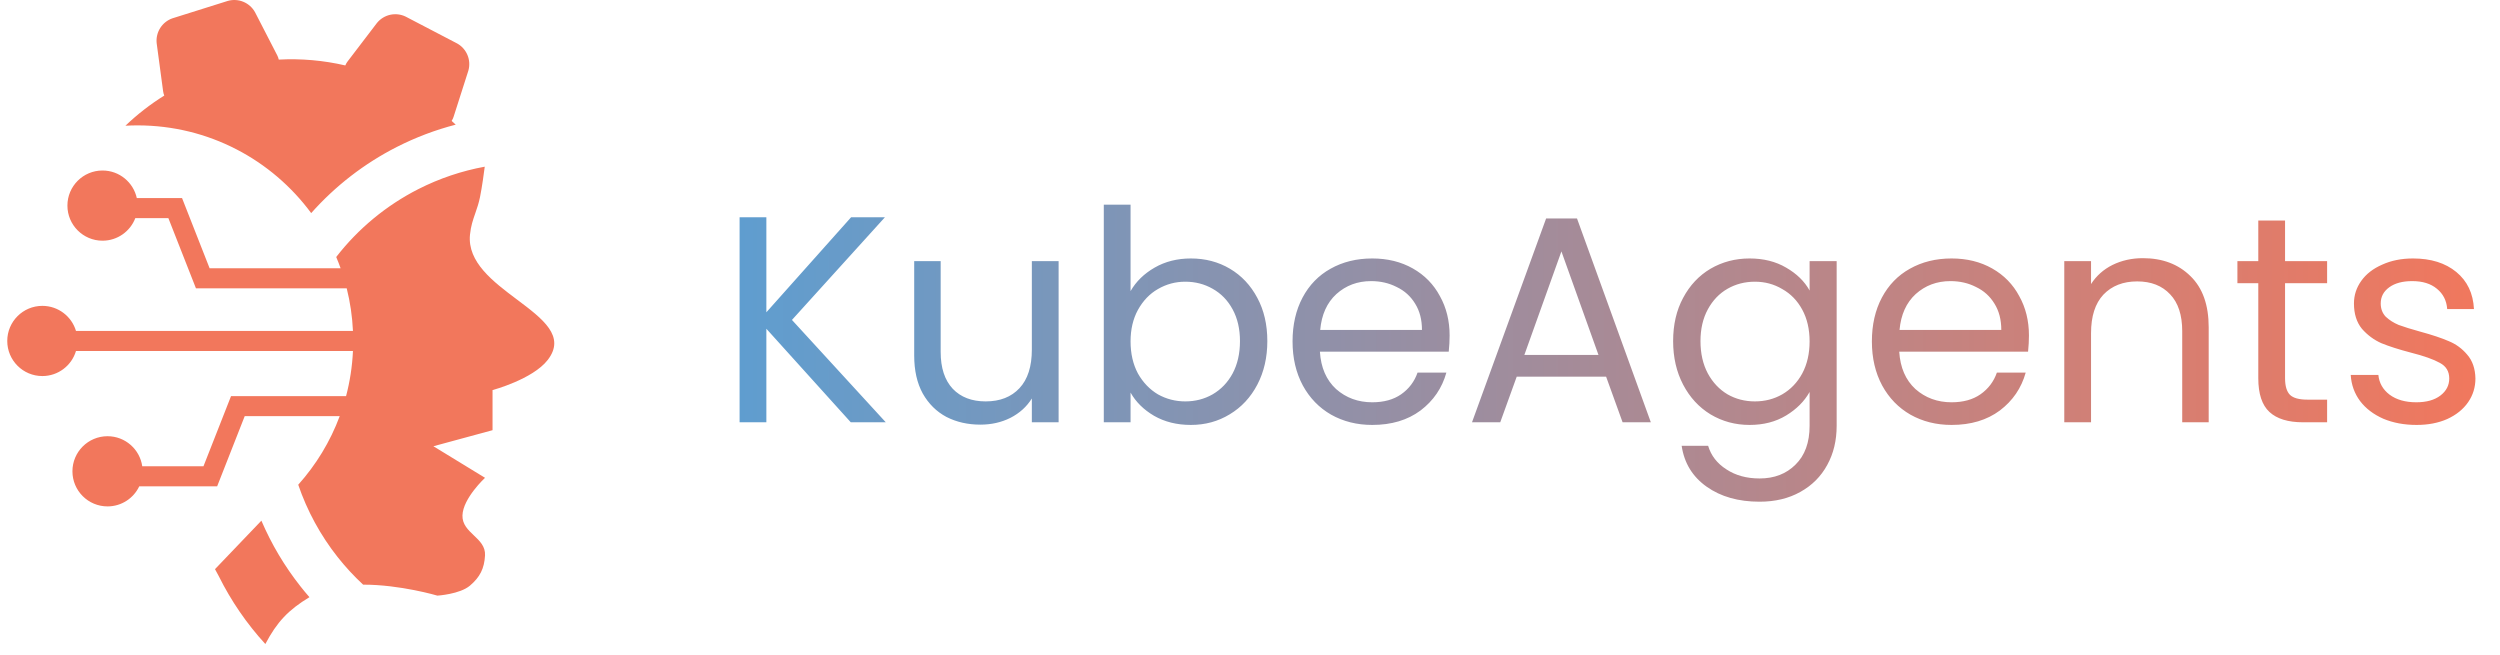
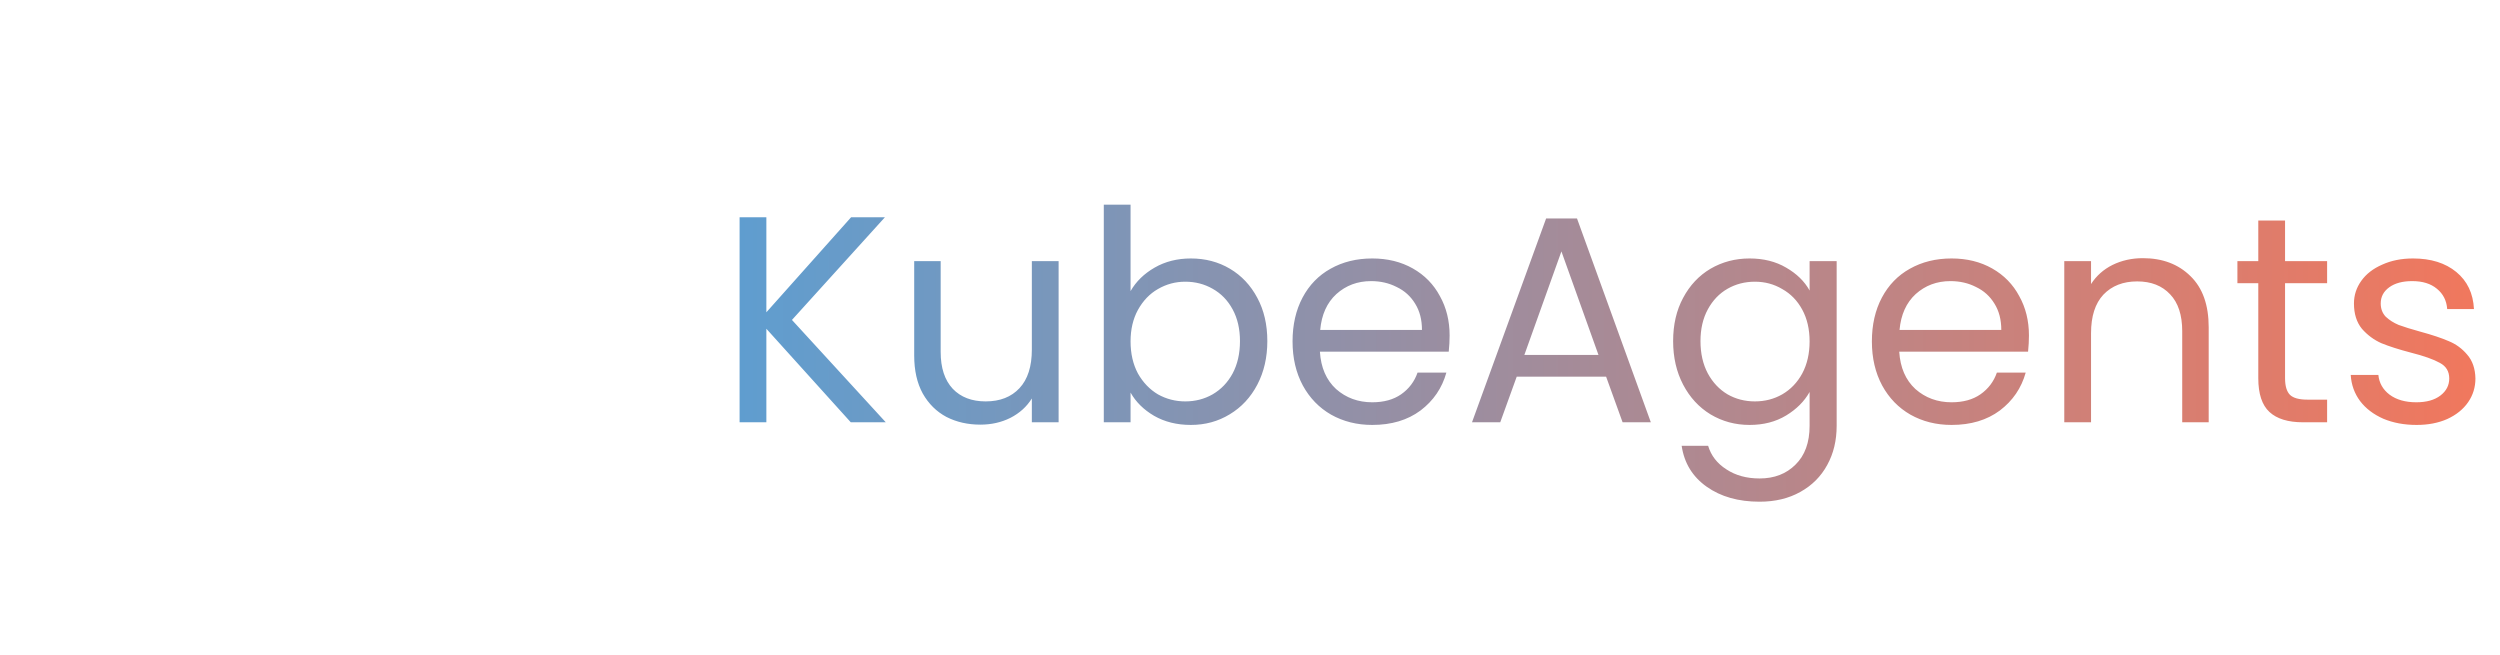
<svg xmlns="http://www.w3.org/2000/svg" width="187" height="49" viewBox="0 0 187 49" fill="none">
-   <path fill-rule="evenodd" clip-rule="evenodd" d="M33.784 9.045C33.886 9.137 33.987 9.23 34.087 9.324C32.57 9.717 31.095 10.274 29.689 10.989C27.255 12.226 25.081 13.907 23.277 15.94C20.341 11.96 15.618 9.379 10.293 9.379C9.987 9.379 9.683 9.387 9.382 9.404C10.269 8.555 11.242 7.8 12.286 7.149C12.243 7.042 12.214 6.929 12.199 6.814L11.718 3.225C11.677 2.83 11.771 2.431 11.984 2.095C12.197 1.759 12.517 1.504 12.892 1.372L17.047 0.066C17.431 -0.042 17.84 -0.017 18.208 0.137C18.576 0.29 18.881 0.563 19.075 0.912L20.733 4.131C20.787 4.234 20.827 4.344 20.852 4.458C22.523 4.369 24.198 4.516 25.828 4.895C25.851 4.838 25.879 4.783 25.91 4.73C25.937 4.684 25.968 4.639 26 4.596L28.197 1.717C28.449 1.408 28.797 1.193 29.186 1.106C29.574 1.02 29.981 1.067 30.339 1.24L34.2 3.254C34.547 3.449 34.818 3.755 34.969 4.123C35.121 4.492 35.144 4.9 35.034 5.283L33.93 8.733C33.914 8.783 33.895 8.831 33.873 8.879C33.847 8.936 33.818 8.992 33.784 9.045ZM31.293 14.145C32.864 13.347 34.537 12.783 36.259 12.468C36.206 12.882 36.059 13.986 35.905 14.74C35.858 14.966 35.805 15.169 35.748 15.359C35.684 15.572 35.615 15.768 35.548 15.961L35.548 15.962C35.379 16.446 35.219 16.908 35.155 17.553C34.949 19.612 36.894 21.072 38.676 22.41C40.603 23.856 42.34 25.16 40.967 26.928C39.841 28.377 36.842 29.178 36.842 29.178V32.178L32.418 33.379L36.28 35.74C36.28 35.74 34.628 37.272 34.592 38.553C34.573 39.22 35.009 39.633 35.442 40.045L35.442 40.045C35.882 40.462 36.319 40.877 36.28 41.553C36.223 42.533 35.902 43.166 35.155 43.803C34.397 44.449 32.717 44.553 32.717 44.553C32.717 44.553 29.945 43.728 27.162 43.732C26.476 43.095 25.837 42.405 25.253 41.666C23.968 40.039 22.974 38.209 22.308 36.258C23.64 34.771 24.7 33.035 25.41 31.129H18.304L16.242 36.379H10.415C9.994 37.266 9.09 37.879 8.043 37.879C6.593 37.879 5.418 36.703 5.418 35.254C5.418 33.804 6.593 32.629 8.043 32.629C9.365 32.629 10.459 33.607 10.641 34.879H15.219L17.282 29.629H25.886C26.172 28.544 26.348 27.415 26.401 26.254L5.684 26.254C5.362 27.338 4.357 28.129 3.168 28.129C1.718 28.129 0.543 26.953 0.543 25.504C0.543 24.054 1.718 22.879 3.168 22.879C4.357 22.879 5.362 23.669 5.684 24.754L26.401 24.754C26.351 23.659 26.192 22.593 25.934 21.566H14.657L12.594 16.316H10.121C9.743 17.303 8.787 18.004 7.668 18.004C6.218 18.004 5.043 16.828 5.043 15.379C5.043 13.929 6.218 12.754 7.668 12.754C8.925 12.754 9.975 13.637 10.233 14.816H13.617L15.679 20.066H25.478C25.376 19.782 25.267 19.501 25.149 19.224C26.796 17.1 28.893 15.365 31.293 14.145ZM22.475 43.86C22.692 44.136 22.916 44.405 23.146 44.669C21.571 45.62 20.712 46.528 19.847 48.174C18.453 46.651 17.286 44.947 16.374 43.114L16.082 42.573L19.552 38.946C20.303 40.7 21.285 42.353 22.475 43.86Z" fill="#F2775C" />
-   <path d="M63.638 31.587L57.324 24.591V31.587H55.322V16.253H57.324V23.359L63.66 16.253H66.19L59.238 23.931L66.256 31.587H63.638ZM79.184 19.531V31.587H77.182V29.805C76.8 30.421 76.265 30.905 75.576 31.257C74.901 31.594 74.153 31.763 73.332 31.763C72.393 31.763 71.55 31.572 70.802 31.191C70.054 30.795 69.46 30.208 69.02 29.431C68.594 28.654 68.382 27.708 68.382 26.593V19.531H70.362V26.329C70.362 27.517 70.662 28.434 71.264 29.079C71.865 29.71 72.686 30.025 73.728 30.025C74.799 30.025 75.642 29.695 76.258 29.035C76.874 28.375 77.182 27.414 77.182 26.153V19.531H79.184ZM84.566 21.775C84.977 21.056 85.578 20.47 86.37 20.015C87.162 19.56 88.064 19.333 89.076 19.333C90.162 19.333 91.137 19.59 92.002 20.103C92.868 20.616 93.549 21.342 94.048 22.281C94.547 23.205 94.796 24.283 94.796 25.515C94.796 26.732 94.547 27.818 94.048 28.771C93.549 29.724 92.86 30.465 91.98 30.993C91.115 31.521 90.147 31.785 89.076 31.785C88.035 31.785 87.118 31.558 86.326 31.103C85.549 30.648 84.962 30.069 84.566 29.365V31.587H82.564V15.307H84.566V21.775ZM92.75 25.515C92.75 24.606 92.567 23.814 92.2 23.139C91.834 22.464 91.335 21.951 90.704 21.599C90.088 21.247 89.406 21.071 88.658 21.071C87.925 21.071 87.243 21.254 86.612 21.621C85.996 21.973 85.498 22.494 85.116 23.183C84.749 23.858 84.566 24.642 84.566 25.537C84.566 26.446 84.749 27.246 85.116 27.935C85.498 28.61 85.996 29.13 86.612 29.497C87.243 29.849 87.925 30.025 88.658 30.025C89.406 30.025 90.088 29.849 90.704 29.497C91.335 29.13 91.834 28.61 92.2 27.935C92.567 27.246 92.75 26.439 92.75 25.515ZM108.431 25.097C108.431 25.478 108.409 25.882 108.365 26.307H98.729C98.803 27.495 99.206 28.426 99.939 29.101C100.687 29.761 101.589 30.091 102.645 30.091C103.511 30.091 104.229 29.893 104.801 29.497C105.388 29.086 105.799 28.544 106.033 27.869H108.189C107.867 29.028 107.221 29.974 106.253 30.707C105.285 31.426 104.083 31.785 102.645 31.785C101.501 31.785 100.475 31.528 99.565 31.015C98.671 30.502 97.967 29.776 97.453 28.837C96.94 27.884 96.683 26.784 96.683 25.537C96.683 24.29 96.933 23.198 97.431 22.259C97.93 21.32 98.627 20.602 99.521 20.103C100.431 19.59 101.472 19.333 102.645 19.333C103.789 19.333 104.801 19.582 105.681 20.081C106.561 20.58 107.236 21.269 107.705 22.149C108.189 23.014 108.431 23.997 108.431 25.097ZM106.363 24.679C106.363 23.916 106.195 23.264 105.857 22.721C105.52 22.164 105.058 21.746 104.471 21.467C103.899 21.174 103.261 21.027 102.557 21.027C101.545 21.027 100.68 21.35 99.961 21.995C99.257 22.64 98.854 23.535 98.751 24.679H106.363ZM120.138 28.177H113.45L112.218 31.587H110.106L115.65 16.341H117.96L123.482 31.587H121.37L120.138 28.177ZM119.566 26.549L116.794 18.805L114.022 26.549H119.566ZM130.87 19.333C131.911 19.333 132.821 19.56 133.598 20.015C134.39 20.47 134.977 21.042 135.358 21.731V19.531H137.382V31.851C137.382 32.951 137.147 33.926 136.678 34.777C136.209 35.642 135.534 36.317 134.654 36.801C133.789 37.285 132.777 37.527 131.618 37.527C130.034 37.527 128.714 37.153 127.658 36.405C126.602 35.657 125.979 34.638 125.788 33.347H127.768C127.988 34.08 128.443 34.667 129.132 35.107C129.821 35.562 130.65 35.789 131.618 35.789C132.718 35.789 133.613 35.444 134.302 34.755C135.006 34.066 135.358 33.098 135.358 31.851V29.321C134.962 30.025 134.375 30.612 133.598 31.081C132.821 31.55 131.911 31.785 130.87 31.785C129.799 31.785 128.824 31.521 127.944 30.993C127.079 30.465 126.397 29.724 125.898 28.771C125.399 27.818 125.15 26.732 125.15 25.515C125.15 24.283 125.399 23.205 125.898 22.281C126.397 21.342 127.079 20.616 127.944 20.103C128.824 19.59 129.799 19.333 130.87 19.333ZM135.358 25.537C135.358 24.628 135.175 23.836 134.808 23.161C134.441 22.486 133.943 21.973 133.312 21.621C132.696 21.254 132.014 21.071 131.266 21.071C130.518 21.071 129.836 21.247 129.22 21.599C128.604 21.951 128.113 22.464 127.746 23.139C127.379 23.814 127.196 24.606 127.196 25.515C127.196 26.439 127.379 27.246 127.746 27.935C128.113 28.61 128.604 29.13 129.22 29.497C129.836 29.849 130.518 30.025 131.266 30.025C132.014 30.025 132.696 29.849 133.312 29.497C133.943 29.13 134.441 28.61 134.808 27.935C135.175 27.246 135.358 26.446 135.358 25.537ZM151.765 25.097C151.765 25.478 151.743 25.882 151.699 26.307H142.063C142.137 27.495 142.54 28.426 143.273 29.101C144.021 29.761 144.923 30.091 145.979 30.091C146.845 30.091 147.563 29.893 148.135 29.497C148.722 29.086 149.133 28.544 149.367 27.869H151.523C151.201 29.028 150.555 29.974 149.587 30.707C148.619 31.426 147.417 31.785 145.979 31.785C144.835 31.785 143.809 31.528 142.899 31.015C142.005 30.502 141.301 29.776 140.787 28.837C140.274 27.884 140.017 26.784 140.017 25.537C140.017 24.29 140.267 23.198 140.765 22.259C141.264 21.32 141.961 20.602 142.855 20.103C143.765 19.59 144.806 19.333 145.979 19.333C147.123 19.333 148.135 19.582 149.015 20.081C149.895 20.58 150.57 21.269 151.039 22.149C151.523 23.014 151.765 23.997 151.765 25.097ZM149.697 24.679C149.697 23.916 149.529 23.264 149.191 22.721C148.854 22.164 148.392 21.746 147.805 21.467C147.233 21.174 146.595 21.027 145.891 21.027C144.879 21.027 144.014 21.35 143.295 21.995C142.591 22.64 142.188 23.535 142.085 24.679H149.697ZM160.282 19.311C161.749 19.311 162.937 19.758 163.846 20.653C164.755 21.533 165.21 22.809 165.21 24.481V31.587H163.23V24.767C163.23 23.564 162.929 22.648 162.328 22.017C161.727 21.372 160.905 21.049 159.864 21.049C158.808 21.049 157.965 21.379 157.334 22.039C156.718 22.699 156.41 23.66 156.41 24.921V31.587H154.408V19.531H156.41V21.247C156.806 20.631 157.341 20.154 158.016 19.817C158.705 19.48 159.461 19.311 160.282 19.311ZM170.922 21.181V28.287C170.922 28.874 171.047 29.292 171.296 29.541C171.545 29.776 171.978 29.893 172.594 29.893H174.068V31.587H172.264C171.149 31.587 170.313 31.33 169.756 30.817C169.199 30.304 168.92 29.46 168.92 28.287V21.181H167.358V19.531H168.92V16.495H170.922V19.531H174.068V21.181H170.922ZM180.762 31.785C179.838 31.785 179.009 31.631 178.276 31.323C177.542 31 176.963 30.56 176.538 30.003C176.112 29.431 175.878 28.778 175.834 28.045H177.902C177.96 28.646 178.239 29.138 178.738 29.519C179.251 29.9 179.918 30.091 180.74 30.091C181.502 30.091 182.104 29.922 182.544 29.585C182.984 29.248 183.204 28.822 183.204 28.309C183.204 27.781 182.969 27.392 182.5 27.143C182.03 26.879 181.304 26.622 180.322 26.373C179.427 26.138 178.694 25.904 178.122 25.669C177.564 25.42 177.08 25.06 176.67 24.591C176.274 24.107 176.076 23.476 176.076 22.699C176.076 22.083 176.259 21.518 176.626 21.005C176.992 20.492 177.513 20.088 178.188 19.795C178.862 19.487 179.632 19.333 180.498 19.333C181.832 19.333 182.91 19.67 183.732 20.345C184.553 21.02 184.993 21.944 185.052 23.117H183.05C183.006 22.486 182.749 21.98 182.28 21.599C181.825 21.218 181.209 21.027 180.432 21.027C179.713 21.027 179.141 21.181 178.716 21.489C178.29 21.797 178.078 22.2 178.078 22.699C178.078 23.095 178.202 23.425 178.452 23.689C178.716 23.938 179.038 24.144 179.42 24.305C179.816 24.452 180.358 24.62 181.048 24.811C181.913 25.046 182.617 25.28 183.16 25.515C183.702 25.735 184.164 26.072 184.546 26.527C184.942 26.982 185.147 27.576 185.162 28.309C185.162 28.969 184.978 29.563 184.612 30.091C184.245 30.619 183.724 31.037 183.05 31.345C182.39 31.638 181.627 31.785 180.762 31.785Z" fill="url(#paint0_linear_896_760)" />
+   <path d="M63.638 31.587L57.324 24.591V31.587H55.322V16.253H57.324V23.359L63.66 16.253H66.19L59.238 23.931L66.256 31.587H63.638ZM79.184 19.531V31.587H77.182V29.805C76.8 30.421 76.265 30.905 75.576 31.257C74.901 31.594 74.153 31.763 73.332 31.763C72.393 31.763 71.55 31.572 70.802 31.191C70.054 30.795 69.46 30.208 69.02 29.431C68.594 28.654 68.382 27.708 68.382 26.593V19.531H70.362V26.329C70.362 27.517 70.662 28.434 71.264 29.079C71.865 29.71 72.686 30.025 73.728 30.025C74.799 30.025 75.642 29.695 76.258 29.035C76.874 28.375 77.182 27.414 77.182 26.153V19.531H79.184ZM84.566 21.775C84.977 21.056 85.578 20.47 86.37 20.015C87.162 19.56 88.064 19.333 89.076 19.333C90.162 19.333 91.137 19.59 92.002 20.103C92.868 20.616 93.549 21.342 94.048 22.281C94.547 23.205 94.796 24.283 94.796 25.515C94.796 26.732 94.547 27.818 94.048 28.771C93.549 29.724 92.86 30.465 91.98 30.993C91.115 31.521 90.147 31.785 89.076 31.785C88.035 31.785 87.118 31.558 86.326 31.103C85.549 30.648 84.962 30.069 84.566 29.365V31.587H82.564V15.307H84.566V21.775ZM92.75 25.515C92.75 24.606 92.567 23.814 92.2 23.139C91.834 22.464 91.335 21.951 90.704 21.599C90.088 21.247 89.406 21.071 88.658 21.071C87.925 21.071 87.243 21.254 86.612 21.621C85.996 21.973 85.498 22.494 85.116 23.183C84.749 23.858 84.566 24.642 84.566 25.537C84.566 26.446 84.749 27.246 85.116 27.935C85.498 28.61 85.996 29.13 86.612 29.497C87.243 29.849 87.925 30.025 88.658 30.025C89.406 30.025 90.088 29.849 90.704 29.497C91.335 29.13 91.834 28.61 92.2 27.935C92.567 27.246 92.75 26.439 92.75 25.515ZM108.431 25.097C108.431 25.478 108.409 25.882 108.365 26.307H98.729C98.803 27.495 99.206 28.426 99.939 29.101C100.687 29.761 101.589 30.091 102.645 30.091C103.511 30.091 104.229 29.893 104.801 29.497C105.388 29.086 105.799 28.544 106.033 27.869H108.189C107.867 29.028 107.221 29.974 106.253 30.707C105.285 31.426 104.083 31.785 102.645 31.785C101.501 31.785 100.475 31.528 99.565 31.015C98.671 30.502 97.967 29.776 97.453 28.837C96.94 27.884 96.683 26.784 96.683 25.537C96.683 24.29 96.933 23.198 97.431 22.259C97.93 21.32 98.627 20.602 99.521 20.103C100.431 19.59 101.472 19.333 102.645 19.333C103.789 19.333 104.801 19.582 105.681 20.081C106.561 20.58 107.236 21.269 107.705 22.149C108.189 23.014 108.431 23.997 108.431 25.097ZM106.363 24.679C106.363 23.916 106.195 23.264 105.857 22.721C105.52 22.164 105.058 21.746 104.471 21.467C103.899 21.174 103.261 21.027 102.557 21.027C101.545 21.027 100.68 21.35 99.961 21.995C99.257 22.64 98.854 23.535 98.751 24.679H106.363ZM120.138 28.177H113.45L112.218 31.587H110.106L115.65 16.341H117.96L123.482 31.587H121.37L120.138 28.177ZM119.566 26.549L116.794 18.805L114.022 26.549H119.566ZM130.87 19.333C131.911 19.333 132.821 19.56 133.598 20.015C134.39 20.47 134.977 21.042 135.358 21.731V19.531H137.382V31.851C137.382 32.951 137.147 33.926 136.678 34.777C136.209 35.642 135.534 36.317 134.654 36.801C133.789 37.285 132.777 37.527 131.618 37.527C130.034 37.527 128.714 37.153 127.658 36.405C126.602 35.657 125.979 34.638 125.788 33.347H127.768C127.988 34.08 128.443 34.667 129.132 35.107C129.821 35.562 130.65 35.789 131.618 35.789C132.718 35.789 133.613 35.444 134.302 34.755C135.006 34.066 135.358 33.098 135.358 31.851V29.321C134.962 30.025 134.375 30.612 133.598 31.081C132.821 31.55 131.911 31.785 130.87 31.785C129.799 31.785 128.824 31.521 127.944 30.993C127.079 30.465 126.397 29.724 125.898 28.771C125.399 27.818 125.15 26.732 125.15 25.515C125.15 24.283 125.399 23.205 125.898 22.281C126.397 21.342 127.079 20.616 127.944 20.103C128.824 19.59 129.799 19.333 130.87 19.333ZM135.358 25.537C135.358 24.628 135.175 23.836 134.808 23.161C134.441 22.486 133.943 21.973 133.312 21.621C132.696 21.254 132.014 21.071 131.266 21.071C130.518 21.071 129.836 21.247 129.22 21.599C128.604 21.951 128.113 22.464 127.746 23.139C127.379 23.814 127.196 24.606 127.196 25.515C127.196 26.439 127.379 27.246 127.746 27.935C128.113 28.61 128.604 29.13 129.22 29.497C129.836 29.849 130.518 30.025 131.266 30.025C132.014 30.025 132.696 29.849 133.312 29.497C133.943 29.13 134.441 28.61 134.808 27.935C135.175 27.246 135.358 26.446 135.358 25.537ZM151.765 25.097C151.765 25.478 151.743 25.882 151.699 26.307H142.063C142.137 27.495 142.54 28.426 143.273 29.101C144.021 29.761 144.923 30.091 145.979 30.091C146.845 30.091 147.563 29.893 148.135 29.497C148.722 29.086 149.133 28.544 149.367 27.869H151.523C151.201 29.028 150.555 29.974 149.587 30.707C148.619 31.426 147.417 31.785 145.979 31.785C144.835 31.785 143.809 31.528 142.899 31.015C142.005 30.502 141.301 29.776 140.787 28.837C140.274 27.884 140.017 26.784 140.017 25.537C140.017 24.29 140.267 23.198 140.765 22.259C141.264 21.32 141.961 20.602 142.855 20.103C143.765 19.59 144.806 19.333 145.979 19.333C147.123 19.333 148.135 19.582 149.015 20.081C149.895 20.58 150.57 21.269 151.039 22.149C151.523 23.014 151.765 23.997 151.765 25.097ZM149.697 24.679C149.697 23.916 149.529 23.264 149.191 22.721C148.854 22.164 148.392 21.746 147.805 21.467C147.233 21.174 146.595 21.027 145.891 21.027C144.879 21.027 144.014 21.35 143.295 21.995C142.591 22.64 142.188 23.535 142.085 24.679ZM160.282 19.311C161.749 19.311 162.937 19.758 163.846 20.653C164.755 21.533 165.21 22.809 165.21 24.481V31.587H163.23V24.767C163.23 23.564 162.929 22.648 162.328 22.017C161.727 21.372 160.905 21.049 159.864 21.049C158.808 21.049 157.965 21.379 157.334 22.039C156.718 22.699 156.41 23.66 156.41 24.921V31.587H154.408V19.531H156.41V21.247C156.806 20.631 157.341 20.154 158.016 19.817C158.705 19.48 159.461 19.311 160.282 19.311ZM170.922 21.181V28.287C170.922 28.874 171.047 29.292 171.296 29.541C171.545 29.776 171.978 29.893 172.594 29.893H174.068V31.587H172.264C171.149 31.587 170.313 31.33 169.756 30.817C169.199 30.304 168.92 29.46 168.92 28.287V21.181H167.358V19.531H168.92V16.495H170.922V19.531H174.068V21.181H170.922ZM180.762 31.785C179.838 31.785 179.009 31.631 178.276 31.323C177.542 31 176.963 30.56 176.538 30.003C176.112 29.431 175.878 28.778 175.834 28.045H177.902C177.96 28.646 178.239 29.138 178.738 29.519C179.251 29.9 179.918 30.091 180.74 30.091C181.502 30.091 182.104 29.922 182.544 29.585C182.984 29.248 183.204 28.822 183.204 28.309C183.204 27.781 182.969 27.392 182.5 27.143C182.03 26.879 181.304 26.622 180.322 26.373C179.427 26.138 178.694 25.904 178.122 25.669C177.564 25.42 177.08 25.06 176.67 24.591C176.274 24.107 176.076 23.476 176.076 22.699C176.076 22.083 176.259 21.518 176.626 21.005C176.992 20.492 177.513 20.088 178.188 19.795C178.862 19.487 179.632 19.333 180.498 19.333C181.832 19.333 182.91 19.67 183.732 20.345C184.553 21.02 184.993 21.944 185.052 23.117H183.05C183.006 22.486 182.749 21.98 182.28 21.599C181.825 21.218 181.209 21.027 180.432 21.027C179.713 21.027 179.141 21.181 178.716 21.489C178.29 21.797 178.078 22.2 178.078 22.699C178.078 23.095 178.202 23.425 178.452 23.689C178.716 23.938 179.038 24.144 179.42 24.305C179.816 24.452 180.358 24.62 181.048 24.811C181.913 25.046 182.617 25.28 183.16 25.515C183.702 25.735 184.164 26.072 184.546 26.527C184.942 26.982 185.147 27.576 185.162 28.309C185.162 28.969 184.978 29.563 184.612 30.091C184.245 30.619 183.724 31.037 183.05 31.345C182.39 31.638 181.627 31.785 180.762 31.785Z" fill="url(#paint0_linear_896_760)" />
  <defs>
    <linearGradient id="paint0_linear_896_760" x1="53.461" y1="24.087" x2="186.461" y2="24.087" gradientUnits="userSpaceOnUse">
      <stop stop-color="#5D9ED1" />
      <stop offset="1" stop-color="#F2775C" />
    </linearGradient>
  </defs>
</svg>